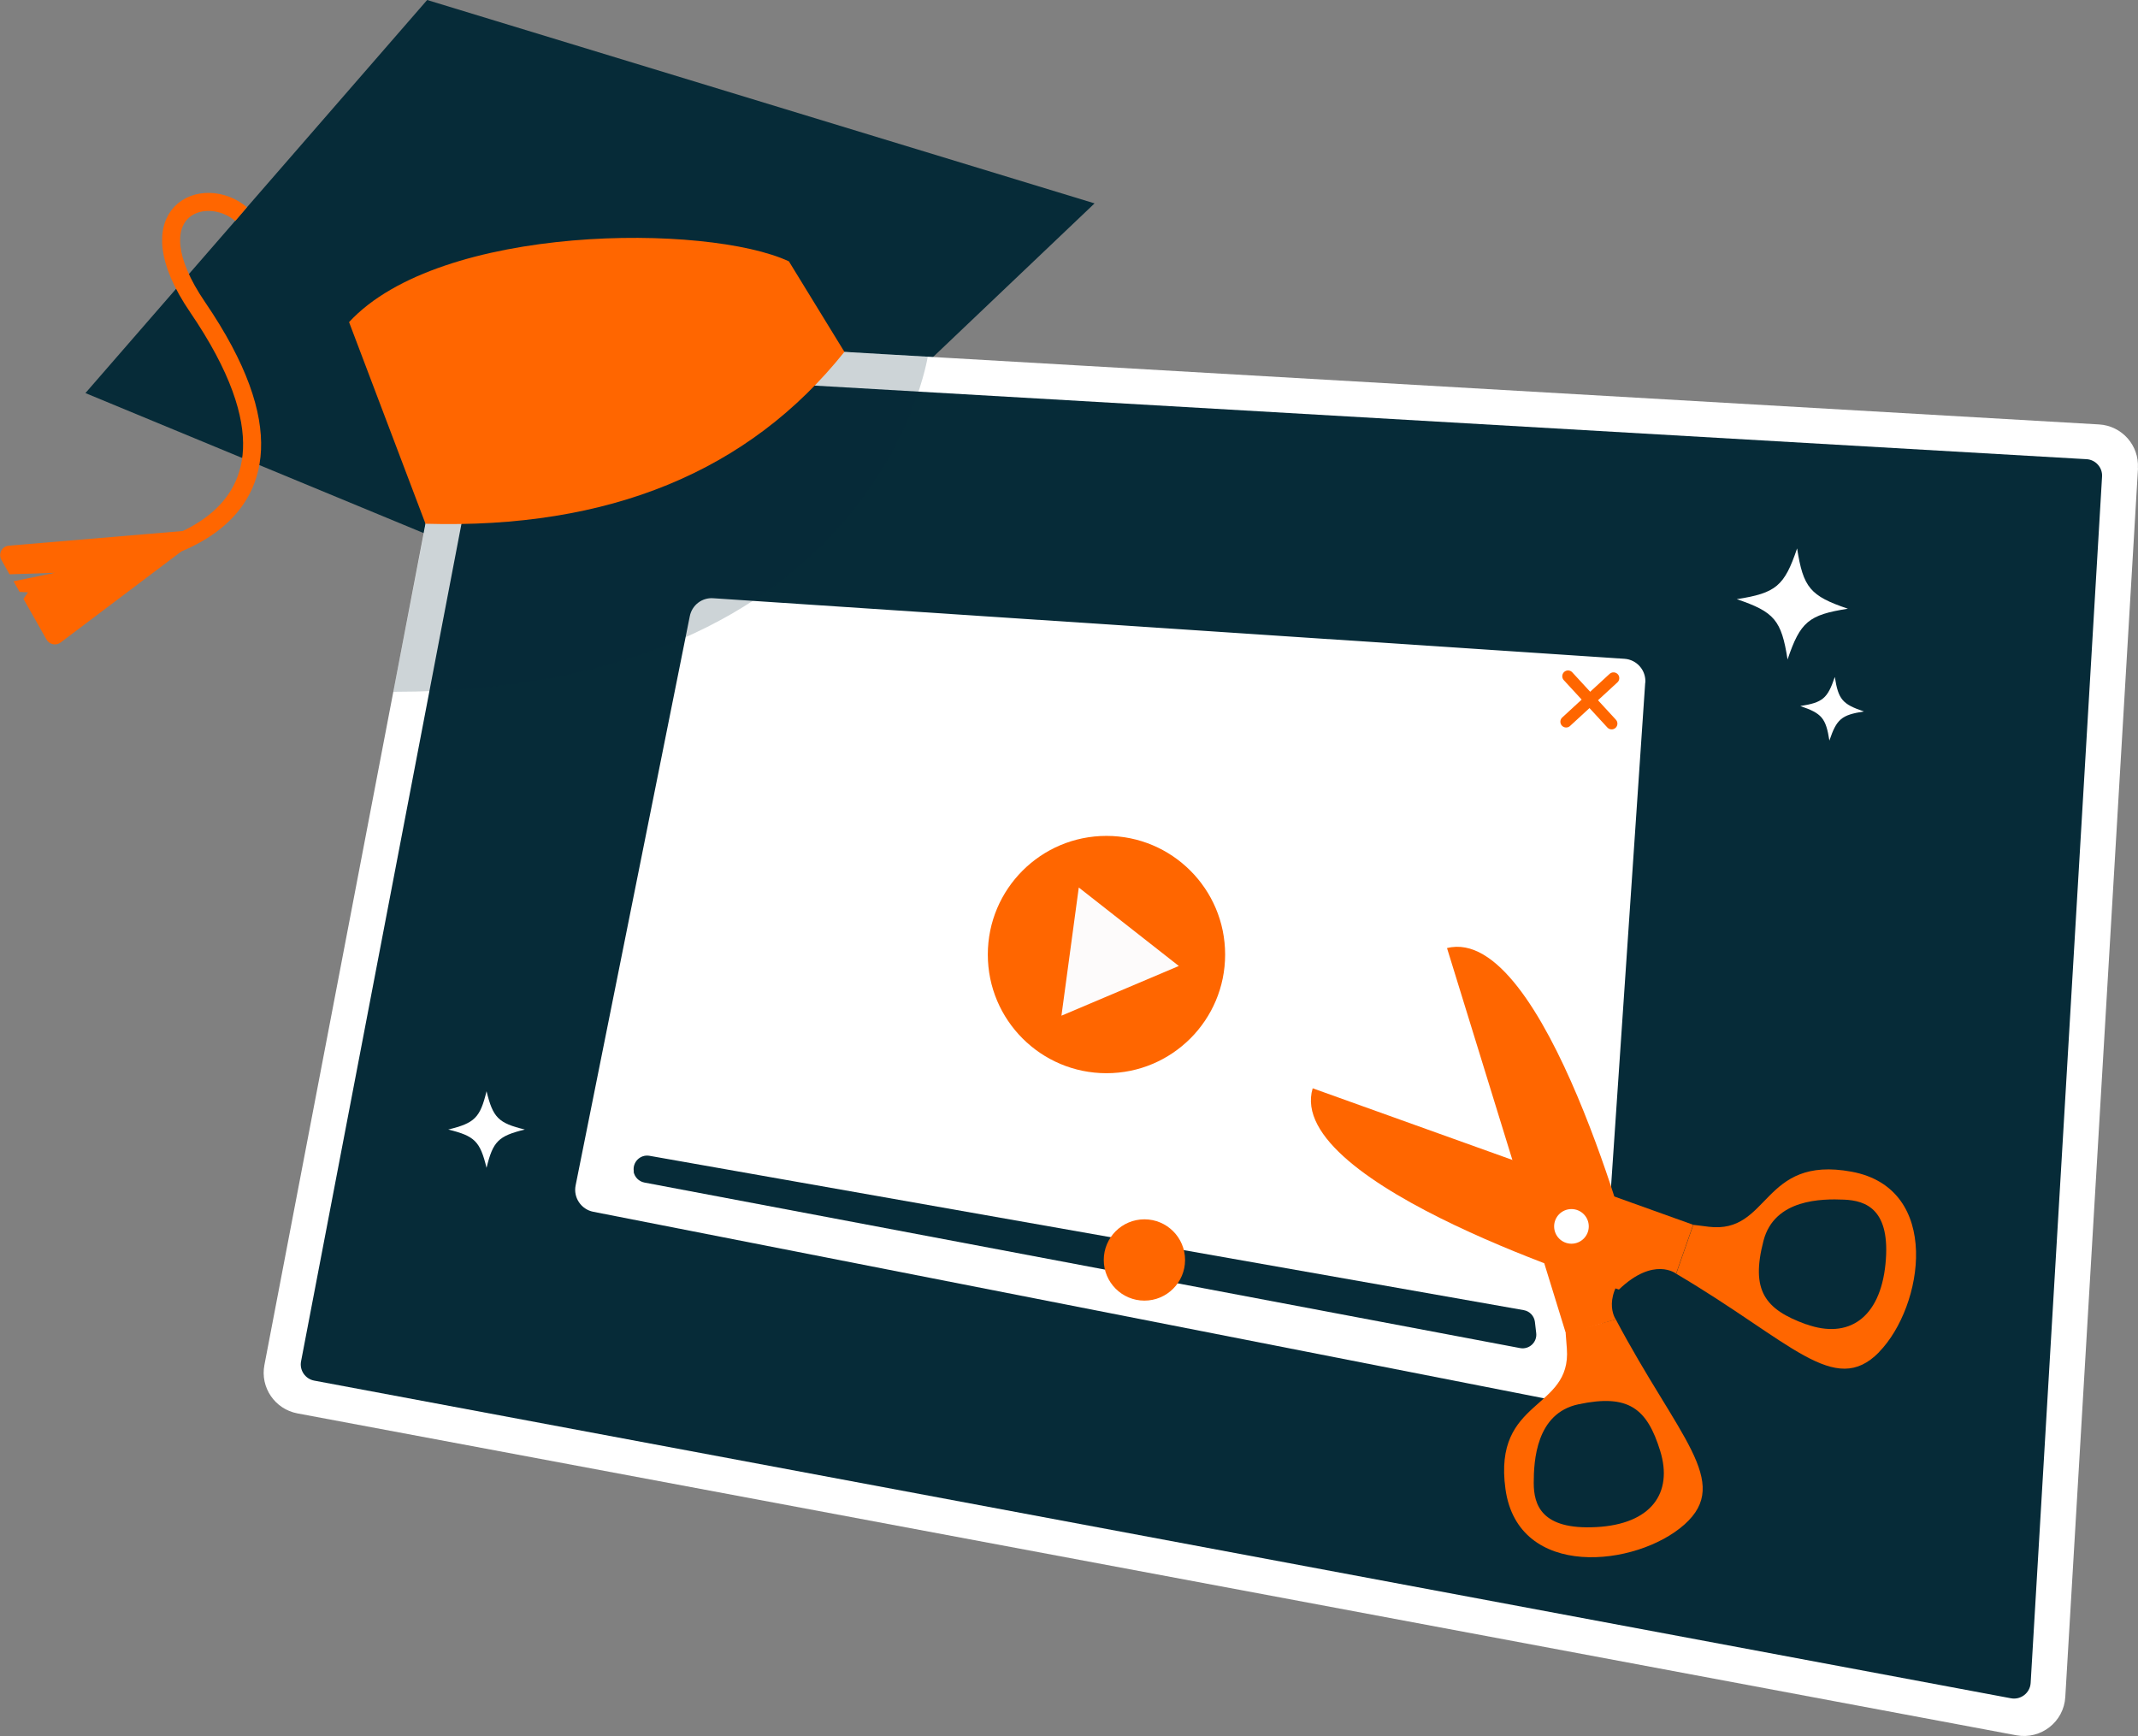
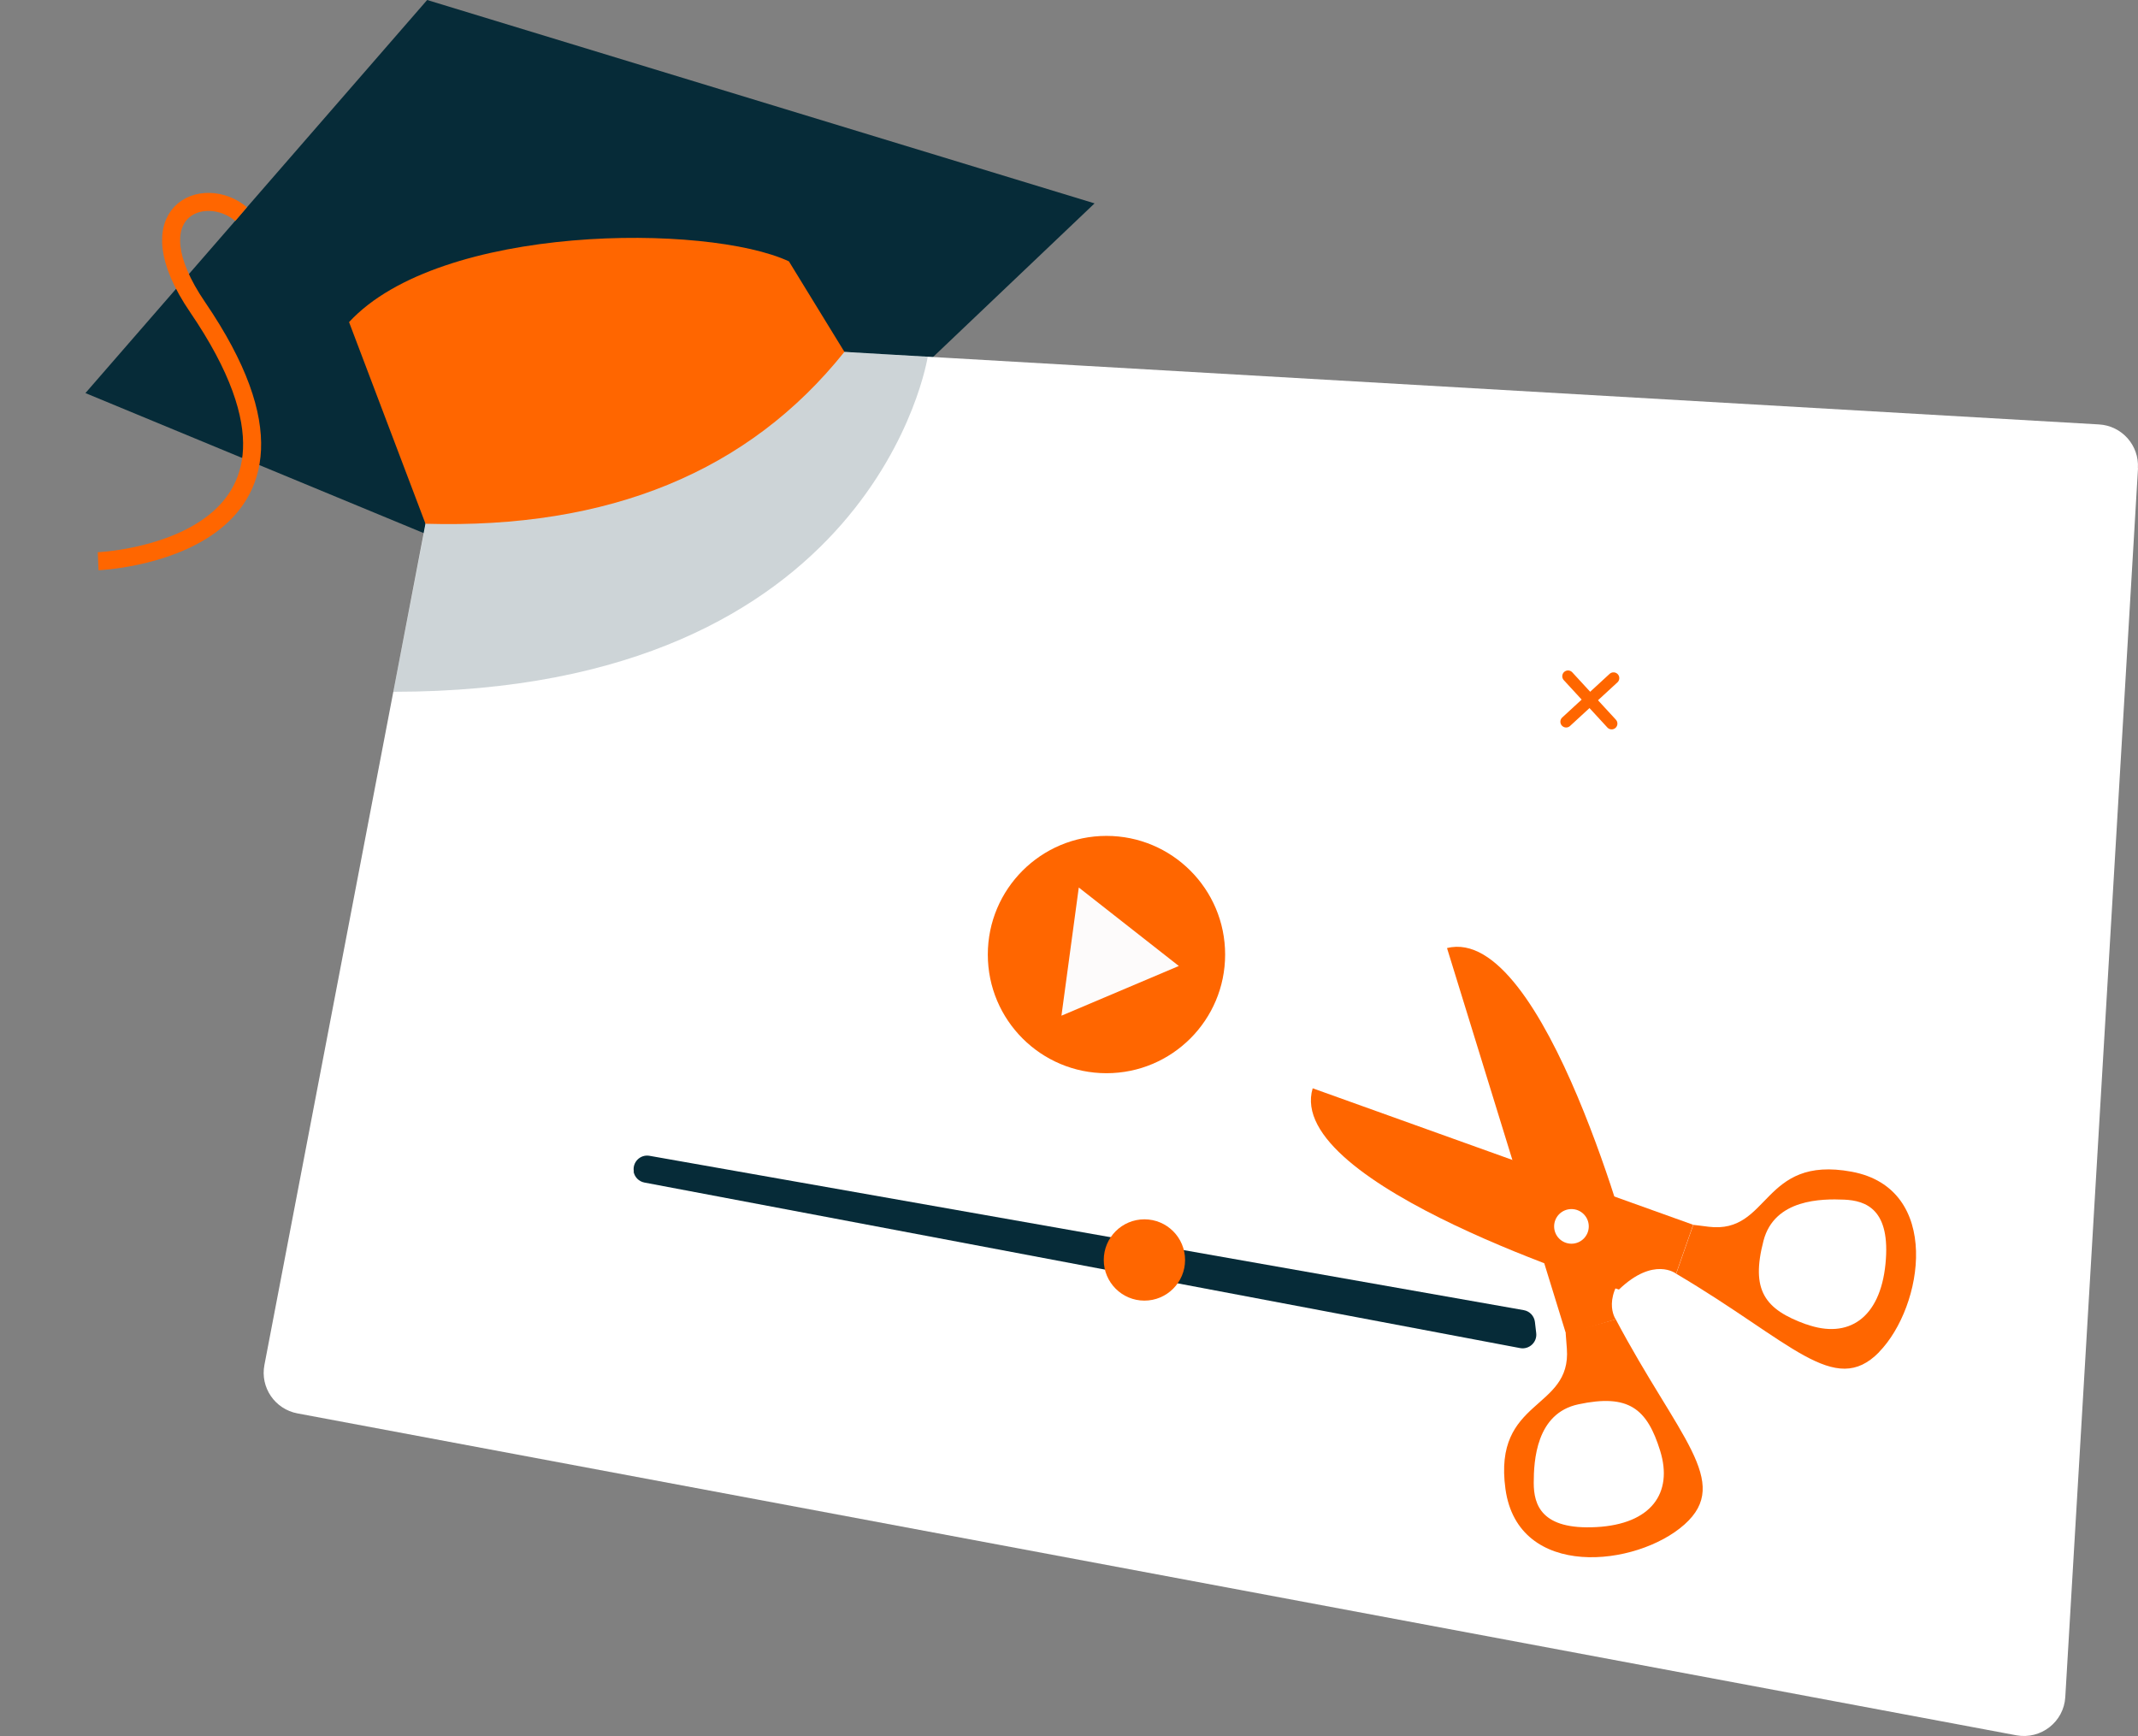
<svg xmlns="http://www.w3.org/2000/svg" id="Layer_2" viewBox="0 0 181.44 147.33">
  <rect x="0" y="0" width="181.44" height="147.33" fill="#808080" stroke="none" />
  <defs>
    <style>.cls-1{fill:#fff;}.cls-2{fill:#f60;}.cls-3{stroke-linecap:round;stroke-linejoin:round;stroke-width:.98px;}.cls-3,.cls-4{fill:none;stroke:#f60;}.cls-4{stroke-miterlimit:10;stroke-width:1.53px;}.cls-5{opacity:.2;}.cls-5,.cls-6{fill:#062b38;}.cls-7{fill:#fdfbfb;}</style>
  </defs>
  <g id="NEW">
    <polygon class="cls-6" points="36.25 0 92.89 17.26 55.13 53.18 7.25 33.36 36.25 0" />
    <path class="cls-1" d="m181.44,39.74l-6.17,104.28c-.12,2.11-2.07,3.63-4.15,3.25L25.24,119.95c-1.91-.36-3.17-2.2-2.8-4.11L38.68,31.02c.33-1.73,1.89-2.95,3.65-2.85l135.8,7.85c1.94.11,3.42,1.78,3.3,3.71Z" />
-     <path class="cls-6" d="m25.55,115.53l15.93-83.18c.13-.69.76-1.18,1.46-1.14l134.13,7.76c.77.04,1.37.71,1.32,1.48l-6.06,102.38c-.05.84-.83,1.45-1.66,1.3L26.67,117.17c-.76-.14-1.27-.88-1.12-1.64Z" />
    <path class="cls-1" d="m139.62,57.93l-4.03,59.45c-.08,1.14-1.14,1.96-2.26,1.74l-82.98-16.28c-1.03-.2-1.71-1.21-1.5-2.24l9.69-48.31c.19-.94,1.04-1.59,1.99-1.52l77.33,5.14c1.05.07,1.84.98,1.77,2.03Z" />
    <line class="cls-3" x1="133.07" y1="57.39" x2="136.77" y2="61.41" />
    <line class="cls-3" x1="136.93" y1="57.55" x2="132.91" y2="61.25" />
    <path class="cls-6" d="m53.77,99.43h0c.08.47.45.84.92.93l74.32,14.05c.76.14,1.45-.5,1.36-1.27l-.11-.95c-.06-.5-.44-.91-.94-1l-74.2-13.1c-.79-.14-1.47.55-1.33,1.33Z" />
    <circle class="cls-2" cx="97.12" cy="106.93" r="3.45" />
    <g id="playbutton">
      <circle class="cls-2" cx="93.9" cy="81.01" r="10.07" />
      <polyline class="cls-7" points="90.1 86.19 100.04 81.98 91.55 75.32 90.08 86.19" />
    </g>
    <path class="cls-4" d="m20.46,18.17c-3.13-2.66-9.25-.25-3.69,7.9,14.07,20.63-8.44,21.56-8.44,21.56" />
-     <path class="cls-2" d="m.11,47.5l.7,1.24,3.86-.13-3.52.72.51.9.72.04-.39.55,1.96,3.46c.24.42.8.54,1.19.25l10.26-7.74.17-1.73-14.82,1.25c-.59.05-.92.69-.63,1.2Z" />
    <path class="cls-5" d="m71.66,29.87l7.07.41s-4.38,28.43-45.35,28.43l5.89-30.58,32.39,1.74Z" />
    <path class="cls-2" d="m29.62,27.34c7.73-8.38,30.43-8.38,37.33-5.16l4.71,7.68c-8.12,10.17-19.97,15.04-35.55,14.59l-6.49-17.12Z" />
    <path class="cls-1" d="m38.04,95.86c2.25.55,2.7,1,3.25,3.25.55-2.25,1-2.7,3.25-3.25-2.25-.55-2.7-1-3.25-3.25-.55,2.25-1,2.7-3.25,3.25Z" />
    <path class="cls-1" d="m147.39,50.85c3.2,1.08,3.79,1.79,4.31,5.12,1.08-3.2,1.79-3.79,5.12-4.31-3.2-1.08-3.79-1.79-4.31-5.12-1.08,3.2-1.79,3.79-5.12,4.31Z" />
    <path class="cls-1" d="m152.78,59.92c1.83.62,2.17,1.02,2.47,2.93.62-1.83,1.02-2.17,2.93-2.47-1.83-.62-2.17-1.02-2.47-2.93-.62,1.83-1.02,2.17-2.93,2.47Z" />
    <path class="cls-2" d="m132.91,113.23l4.21-1.26s-1.4-1.96,1.57-4.78c0,0-7.56-28.82-15.89-26.73l10.11,32.77Z" />
    <path class="cls-2" d="m137.12,111.97l-4.25,1.17s.05.73.1,1.31c.4,5.27-6.28,4.19-5.21,11.92,1.07,7.73,11.14,6.62,15.19,3.01,4.05-3.61-.53-7.4-5.83-17.41Zm-1.66,17.63c-4.65.25-5.3-1.89-5.3-3.75,0-1.87.2-5.91,3.79-6.67,4.26-.91,5.83.36,6.94,3.95,1.11,3.59-.77,6.22-5.42,6.47Z" />
    <path class="cls-2" d="m143.69,103.94l-1.45,4.15s-1.89-1.49-4.85,1.35c0,0-28.45-8.85-25.99-17.08l32.28,11.58Z" />
    <path class="cls-2" d="m159.46,114.75c3.79-3.88,5.36-13.89-2.32-15.31-7.67-1.42-6.9,5.31-12.14,4.67-.58-.08-1.3-.16-1.3-.16l-1.45,4.15c9.76,5.75,13.43,10.53,17.22,6.65Zm-6.16-2.35c-3.54-1.27-4.74-2.89-3.64-7.11.93-3.55,4.97-3.56,6.84-3.48,1.87.08,3.97.83,3.51,5.46-.46,4.63-3.17,6.39-6.71,5.12Z" />
    <circle class="cls-1" cx="133.36" cy="104.08" r="1.47" />
  </g>
</svg>